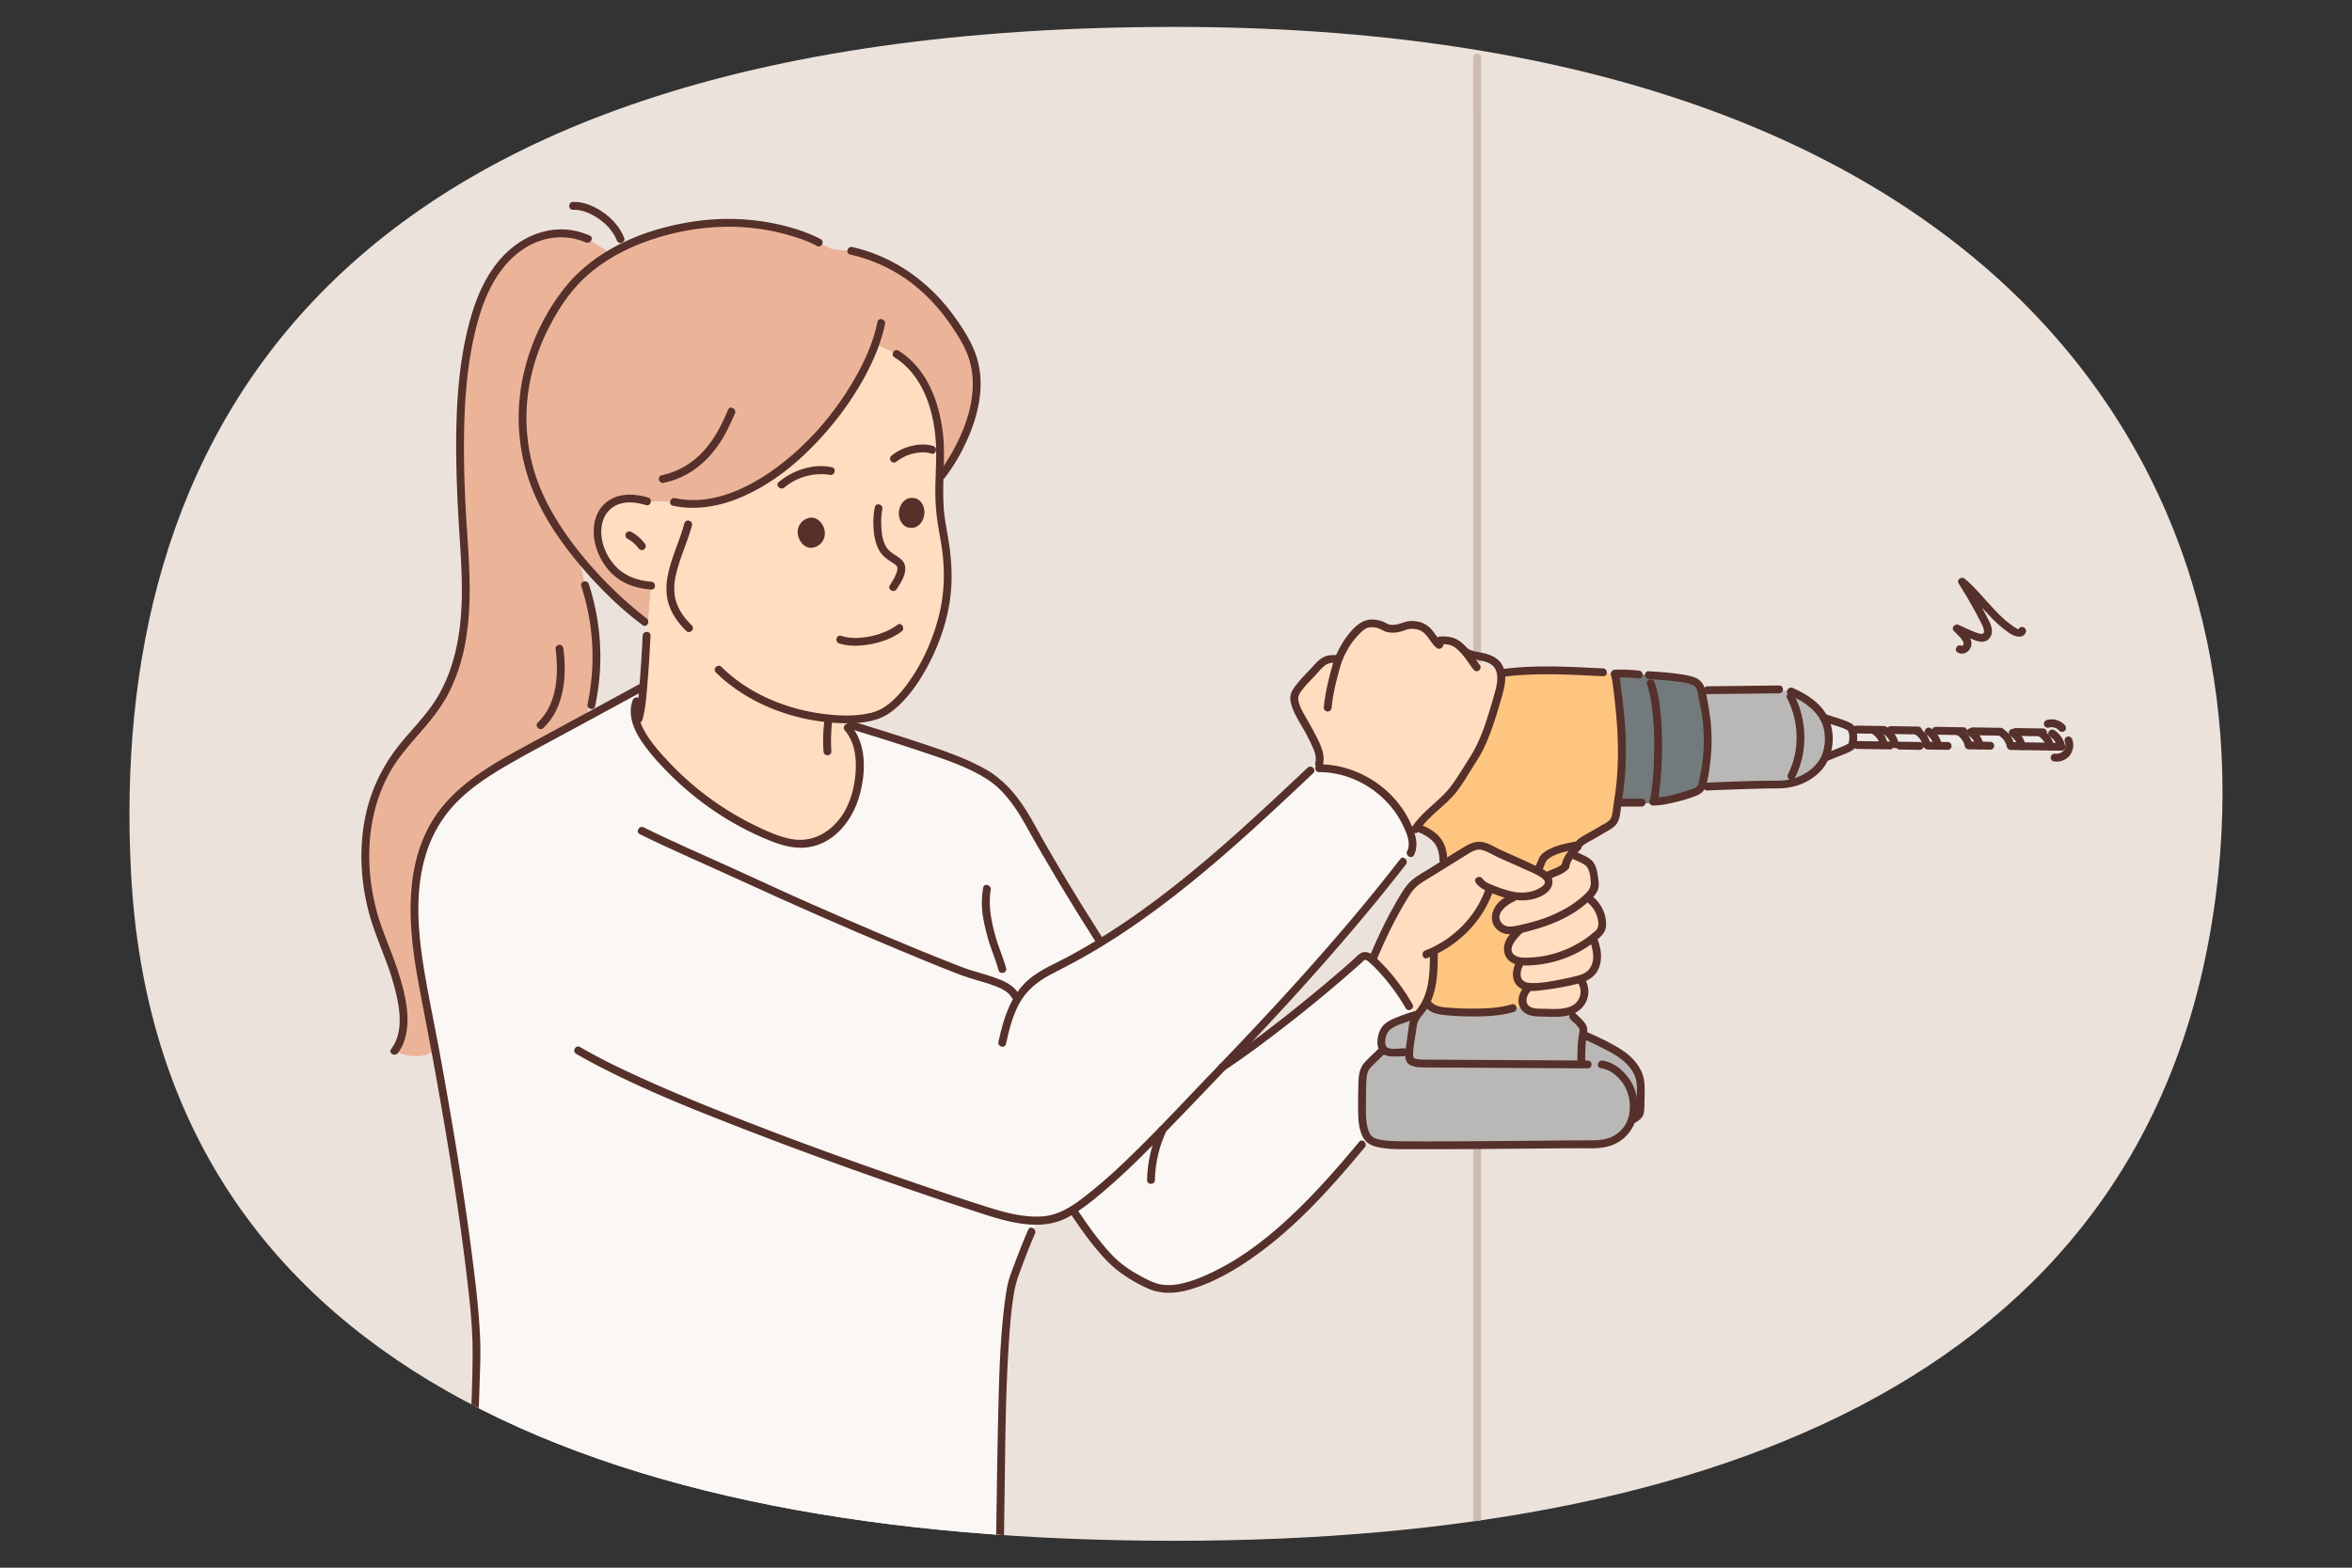
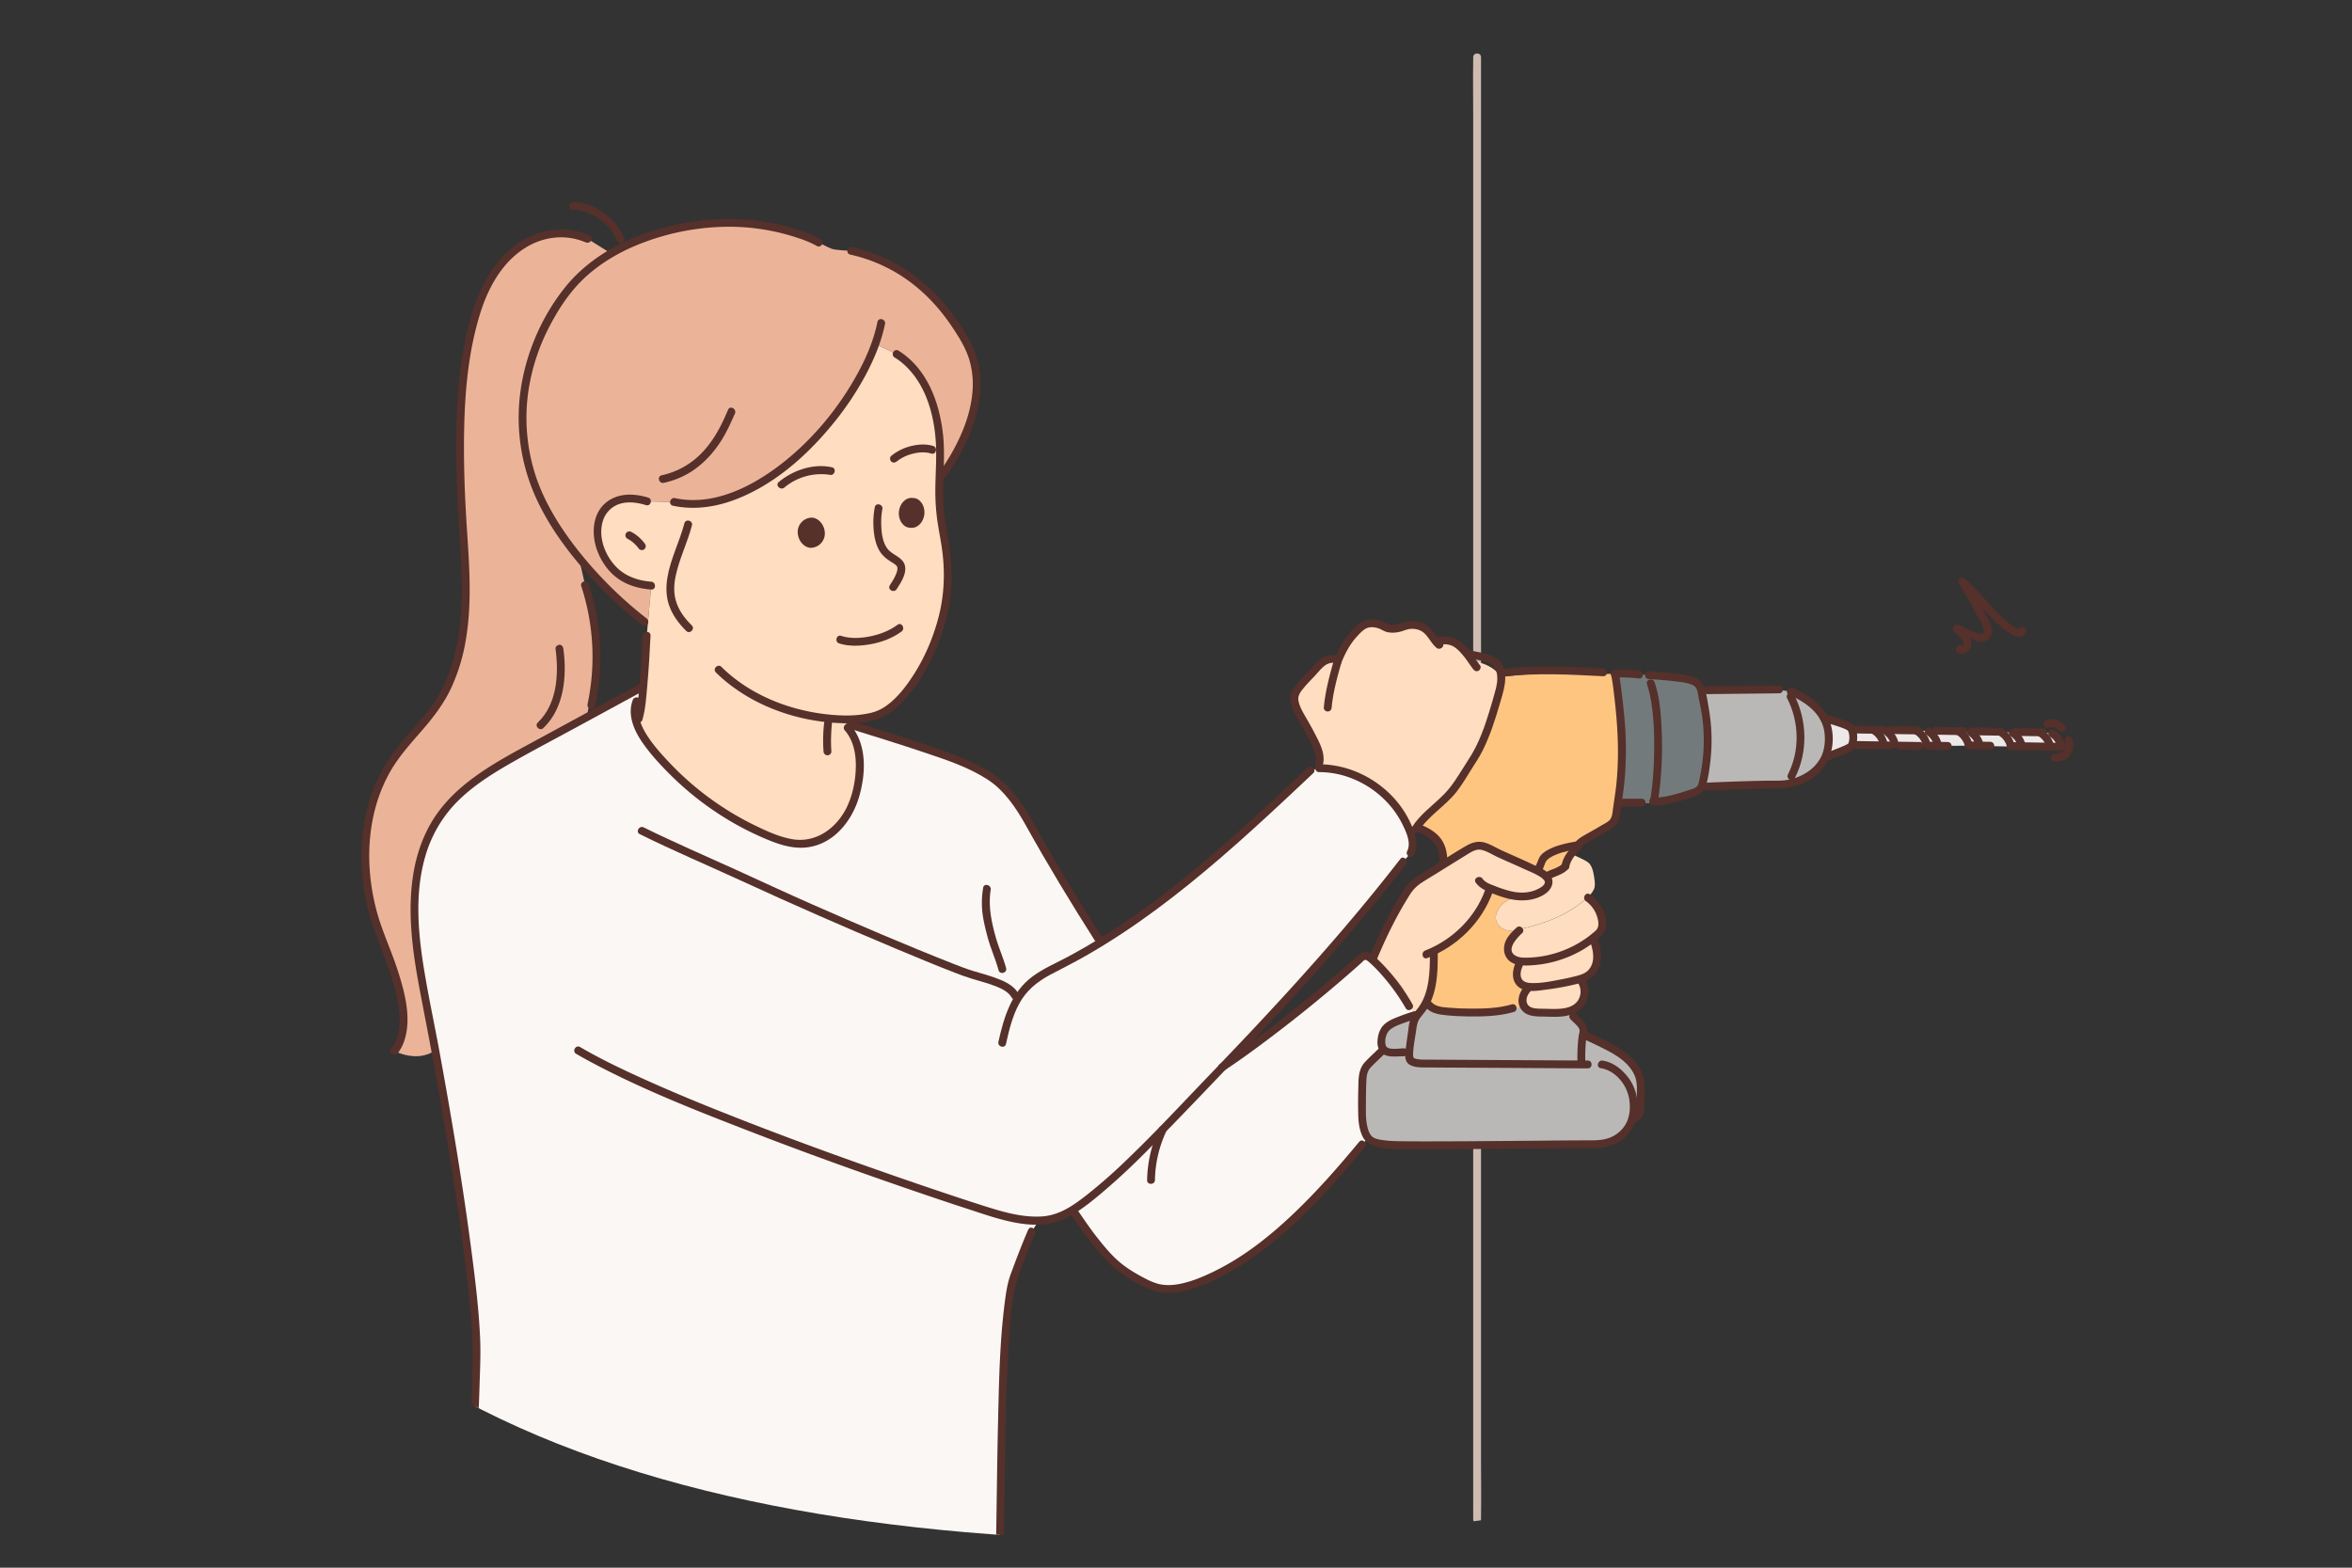
<svg xmlns="http://www.w3.org/2000/svg" id="_Layer_" viewBox="0 0 2745 1830">
  <rect x="0" y="0" width="2745" height="1830" fill="#333333" stroke="none" />
  <defs>
    <clipPath id="clip-path">
      <path d="M152.9,1018.51c30,573.06,545.37,780.08,1218.12,780.08s1161.12-219,1218.12-780.08C2638.47,533,2310.12,31.41,1371,31.41,362.92,31.41,127.39,531.19,152.9,1018.51Z" style="fill:none" />
    </clipPath>
  </defs>
  <g style="clip-path:url(#clip-path)">
-     <rect height="1829.89" style="fill:#ece2dc" transform="rotate(180 1420.72 912.385)" width="2744.95" x="48.25" y="-2.56" />
    <path d="M1728.5,66.81V1704.19c0,22.12.37,44.27,0,66.38,0,1,0,1.93,0,2.9,0,5.89-9.15,5.9-9.15,0V136.09c0-22.11-.38-44.26,0-66.37,0-1,0-1.94,0-2.91,0-5.88,9.15-5.89,9.15,0Z" style="fill:#cebbb2" />
    <path d="M1342.06,1333.5c-21.63,22.39-60.79,60-90.07,78.78l.67,1c16.11,23.54,26.6,39.07,47.22,59.87,9.76,9.82,33.42,23.73,45.84,28.39,16.93,6.32,35.47,2,52.37-4.33,58-21.84,106.81-66.49,150.91-114.07,22.38-24.12,50.72-58.62,71.34-84.63l.18-.34c-12-6.92-17.23-18.12-18-31.93-1.07-20.13,4.15-35.84,15.07-64.72,3.57-9.43,33.85-18.23,36.75-19.46l-16.78-27.58c-9.42-14.09-24.67-27.48-36-34.77a60.29,60.29,0,0,0-5.34-3.17,6.14,6.14,0,0,0-6.92.86c-42.3,38.58-113.58,95.86-162.26,128C1399.64,1274.05,1371.43,1303.09,1342.06,1333.5Z" style="fill:#fbf7f4" />
    <path d="M1212.46,1424.73c11.47-.28,22.48-2.6,32.24-8.06,2.35-1.31,4.79-2.77,7.29-4.39,29.28-18.79,68.44-56.39,90.07-78.78,29.37-30.41,57.58-59.45,84.94-88,73.44-76.58,141.15-150.18,210.6-239.54l8.72-10.1c4-7.1,2.26-15.92-.36-23.57-15-43.77-59.63-75.52-105.87-75.52h-.52l-10,2.56c-77,72.5-155.15,145.85-245,200.87l-2.59-4.24c-30-47.12-55.26-88.94-82.38-137.74-13-23.36-30.25-44.1-48-54.25-12.65-7.23-25.61-13.88-39.34-18.82-33.19-11.9-83.08-27.57-121.79-39.62l-1.19,3.87c13.48,15,15.68,37.18,13.39,57.25-2,18-7.32,36-17.93,50.69s-26.93,25.84-45,27.48c-14.91,1.38-29.64-3.6-43.43-9.39A349,349,0,0,1,759.26,871.82c-7.47-9.36-14.67-20.53-17.41-31.93-1.77-7.2-1.74-14.46,1.06-21.48l6,.74c.68-5.19,1.29-10.92,1.83-17.08l-1.19,0L685.27,837q-32.62,17.75-65.3,35.5c-29.22,15.89-58.78,32-83.45,54.32-68.44,62-56.24,156.74-39.86,239.21,3.2,16,7.1,36.57,11.43,60,20.62,112.45,49.87,291.52,48,358.49-4.88,179.41-11.89,184.44-11.89,232.6,0,3.32,622.5,1.28,622.5,1.28,1.13-55.33,1.25-123.65,4.33-216.55.77-23.21,4.85-91.69,11.81-110.26,6-16,12.68-34.59,21.1-53.83Z" style="fill:#fbf7f4" />
    <path d="M459.39,885.79c-38.07,55-40.87,128.89-20.16,192.48,8.5,26.14,48.82,107.73,21.21,148.63,0,0,26.3,14.15,47.65-.85-4.33-23.43-8.23-44-11.43-60-16.38-82.47-28.58-177.17,39.86-239.21,24.67-22.32,54.23-38.43,83.45-54.32q32.67-17.74,65.3-35.5l-.4-.73C694.94,790,697.68,728,682.86,683l-7.2-31.72.18-.15C651.14,621.05,627.47,584,617.07,544c-24.22-97.18,20.32-167.88,36.45-192.52,16.44-25.19,38.21-43,59.72-55.54l-27.18-17c-47.79-21-104.64,7.47-128.74,81.44C535.09,428.69,535.67,506.8,538.2,577.8c1.46,41.69,6.56,83.26,5.21,125s-9.64,84.3-32.6,119.1C495.74,844.71,475,863.28,459.39,885.79Z" style="fill:#ebb499" />
    <path d="M1021.62,401.45l24.74,11.83c52.86,32.58,51.06,112.79,50.75,116.33.12,8.3-.15,16.5-.46,24.77l2.87.09s64.88-82.44,30.23-150.55c-40-76.1-96-102.18-136.25-111.11,0,0-18.12-.64-22.75-2.35s-15-7.26-15-7.26S880.59,241,774.33,270.79c-15.68,4.3-38.25,11.8-61.09,25.16-21.51,12.53-43.28,30.35-59.72,55.54-16.13,24.64-60.67,95.34-36.45,192.52,10.4,40,34.07,77,58.77,107.11,37.12,45.26,76.59,74.73,76.59,74.73l3.81.33,3.82-42.61c-22.36-1.61-46.55-10.92-58.44-41.63C687.31,606,709,570.78,755.24,585.27l31.38.64C879.28,606.26,989.35,491.76,1021.62,401.45Z" style="fill:#ebb499" />
    <path d="M2384.08,855.66l-49.37-.91-43.53-.82c-10.69-.19-41.88-.81-52.55-1l-39.28-.76-.43,0c-10.66-.22-29-1-39.68-1.22l-1.29.45c1.58,5.6.65,14.83-.22,18l1.2.33c12.83.25,33.32.29,46.15.54,7.67.14,36.89.17,44.55.31s41.66-.22,49.33-.07,15.33.31,23,.46c18.18.32,62.14,1.14,80.31,1.5h2.79c-1-6.29-5-13.36-10.3-16.9Z" style="fill:#ede9e8" />
    <path d="M754.63,744.06c-1,19.36-2.26,40.29-3.88,58-.54,6.16-1.15,11.89-1.83,17.08-1,8.47-2.19,15.4-3.5,19.85l-3.57.89c2.74,11.4,9.94,22.57,17.41,31.93A349,349,0,0,0,896.33,975.4c13.79,5.79,28.52,10.77,43.43,9.39,18.06-1.64,34.41-12.78,45-27.48s15.89-32.69,17.93-50.69c2.29-20.07.09-42.21-13.39-57.25l1.19-3.87c-7.1-2.2-13.84-4.27-20-6.19l0-.37c25.13,2.14,46.51-.46,58.53-6.34,20.58-10.68,39.74-37.21,51.48-60.82,18.18-35.53,25.41-68.47,25.74-96.29.18-38.22-7.5-56.06-9.36-83.39-1-12.93-.61-25.37-.25-37.72.31-8.27.58-16.47.46-24.77.31-3.54,2.11-83.75-50.75-116.33l-24.74-11.83c-32.27,90.31-142.34,204.81-235,184.46l-31.38-.64C709,570.78,687.31,606,701.62,641.94c11.89,30.71,36.08,40,58.44,41.63l-3.82,42.61Z" style="fill:#ffddc0" />
    <path d="M1677.25,750.67c-5.55-5.67-7.75-12.68-14.88-17.29a27.27,27.27,0,0,0-24-2c-2.9,1.22-15.25,5-22.26.27a32.14,32.14,0,0,0-9.52-3.54c-4.63-.61-11.07-.79-14.91,1.93-13.79,9.66-22.76,23.75-29.41,39.71l-1.7-.58c-2.5.24-8.27-1.28-14.43,2.35a39.84,39.84,0,0,0-9.88,8.81c-7,8.2-20.5,19.86-25,30.59-1,2.38-.67,5.13-.18,7.66,1.61,8.69,6.46,16.34,10.91,24q7.42,12.72,13.58,26.11c3.29,7.23,6.4,15.34,4,22.9l.55,5.13c46.24,0,90.83,31.75,105.87,75.52l5.82-4.15c.64-1,1.31-2.08,2-3.08,10.46-15,26.78-25.2,38.91-39,10.13-11.5,17.18-25.35,25.75-38.07,15-22.32,24.92-48,32-74,1.83-6.62,2.59-16.74-.27-24.12a15.53,15.53,0,0,0-3.72-5.89c-10.92-10.46-25.26-10.8-29.22-14.58l-.37.24c-4.76-6.65-11.13-14.67-18.09-18.81-5.43-3.24-12-3.67-18.27-3.15Z" style="fill:#ffddc0" />
    <path d="M1744.08,1038.87a120.65,120.65,0,0,0,22.29,6.77c1.4.24,2.84.46,4.27.64,15.4,1.89,34.77-5.43,36.78-15,.65-3-.64-5.67-2.74-7.92-4.51-4.89-12.87-7.84-13.79-8.3-21.35-10.52-30.37-13.36-51.76-23.91-4-2-8.17-4-12.68-4.06-5.83-.12-11.13,3.05-16,6.1q-11.75,7.28-23.48,14.58-13.12,8.1-26.23,16.26c-4.36,2.71-8.75,5.43-12.35,9a61.71,61.71,0,0,0-7.87,10.65c-13.12,21-27.73,50.63-37.24,73.38l-1.71,2.62c11.38,7.29,26.63,20.68,36,34.77,0,0,12.53,36.5,18.51,30.61l16.42-36.31c.67-10.52,1-22.23,1.73-32l6.49-12.1c32.63-13.54,45.79-32.68,57.13-64.83Z" style="fill:#ffddc0" />
    <path d="M1618.65,1198.94c-6.23,6.94-6.24,21.85-6.24,26.93s-16.42,16.75-19.45,23.24-6.18,26.43-5.13,46.56c.74,13.82,2.86,29.51,14.64,36.44,5.4,3.2,15.19,1,23.63,2.18,44.93,6.43,174.43,2.65,194.43,1.57,15.38-1.59,49,4.81,69-9.8,9.27-6.79,21.45-21.14,24.64-33.29,4.19-16-2.23-30-2.12-37.36.39-24.89-64.65-47.39-64.65-47.39l.2-10.78-14.7-16.43s-18.81-29.23-73.17-10.51-93.26-2.46-93.26-2.46l-14.7,14.26S1624.89,1192,1618.65,1198.94Z" style="fill:#bab8b6" />
    <path d="M1839.14,987.84c4.85-.33,14.42-6.42,33.94-19.07,4.58-3,9.59-8.22,11.67-13.61s1.32-12.47,2.17-18.16c.2-1.3,7.61.85,7.76-.45h0a368.72,368.72,0,0,0,3.37-47.77,445.34,445.34,0,0,0-2.74-51.88c-.47-4.28-6.19-50.31-7.84-50.34l-14.12.12a627.35,627.35,0,0,0-110.23,2.16l-10,.29-.71.23c2.72,7.43,1.76,17.54-.2,24.12-7.58,25.82-18,51.3-33.42,73.33-8.82,12.55-16.14,26.26-26.48,37.55-12.41,13.61-28.92,23.48-39.68,38.28l3.56,2.33c9,3.8,19.11,10.5,23.14,19.57a41.78,41.78,0,0,1,3.34,17.76l2.25,3.77q11.89-7.1,23.76-14.12c5-3,10.34-6,16.16-5.79,4.51.18,8.65,2.28,12.61,4.31,21.17,11,30.14,14,51.28,24.91.91.48,9.2,3.6,13.62,8.57l.19-.15c5.54-3.86,16.67-5.32,22.4-11.68,1-5,3.65-9.93,7.24-14.41a58.54,58.54,0,0,1,7.16-7.52Z" style="fill:#fec581" />
    <path d="M1666.42,1149.92a82.25,82.25,0,0,0,.1,12.29c1.09,11.62,11.74,14.21,22.9,15.83,23.52,3.48,65.68,4.09,88.13-3.72l4-18.61c0-12.71-11.5-5.07-10-17.7l.86-14.26a60.32,60.32,0,0,1-9.53-7.32c-3.81-4.64-3.53-11.38-1-16.71s7-9.58,11.47-13.7l-.28-1.31c-.79.15-1.61.34-2.41.49-4.24.85-8.72,1.62-12.93.49-9.52-2.6-14.43-11.72-10.86-20.5s9.91-13.54,19-17.17l.49-2.38a120.65,120.65,0,0,1-22.29-6.77l-6.23,1c-11.34,32.15-37.48,59.27-70.11,72.81l2.13,5.73C1669.14,1128.2,1667.09,1139.4,1666.42,1149.92Z" style="fill:#fec581" />
    <path d="M1746.85,1065.19c-3.57,8.78,1.34,17.9,10.86,20.5,4.21,1.13,8.69.36,12.93-.49.8-.15,1.62-.34,2.41-.49,29.4-6.16,58.62-17.17,79.73-37.42.73-.65,1.43-1.35,2.13-2a23.35,23.35,0,0,0,5.37-7.32c1.68-4.15,1-8.75.37-13.14-.86-5.68-1.8-11.62-5.31-16.29-2.74-3.69-13.85-8-18-10.25L1834,996.6c-3.51,4.54-6.1,9.54-7,14.54-5.62,6.47-16.72,8.15-22.18,12.11l-.18.16c2.1,2.25,3.39,4.9,2.74,7.92-2,9.52-21.38,16.84-36.78,15-1.43-.18-2.87-.4-4.27-.64l-.49,2.38C1756.76,1051.65,1750.42,1056.38,1746.85,1065.19Z" style="fill:#ffddc0" />
    <path d="M1775.34,1122.13a52,52,0,0,0,6.92.31,128.59,128.59,0,0,0,77.59-28q2.16-1.74,4.21-3.57A17.87,17.87,0,0,0,1869,1085a14.86,14.86,0,0,0,1-5.67,38.1,38.1,0,0,0-16.62-31.41l-.55-.58c-21.11,20.25-50.33,31.26-79.73,37.42l.28,1.31c-4.43,4.12-8.91,8.36-11.47,13.7s-2.84,12.07,1,16.71a14.43,14.43,0,0,0,4.64,3.57A24.42,24.42,0,0,0,1775.34,1122.13Z" style="fill:#ffddc0" />
    <path d="M1773.05,1126c-3.42,7.1-4.58,25.87,21.38,25.8,15.38,0,30.47-4,45.36-7.75,1.83-.46,3.66-.94,5.49-1.49a31.67,31.67,0,0,0,8.44-4c6-4.21,9.43-11.25,10.19-18.33s-.76-14.21-3.11-21l-1-4.85a128.59,128.59,0,0,1-77.59,28,52,52,0,0,1-6.92-.31Z" style="fill:#ffddc0" />
    <path d="M1781.5,1155.71a24,24,0,0,0-3,4.82,17.86,17.86,0,0,0-1.59,5.37,13.55,13.55,0,0,0,4.15,11.71c4.3,3.85,10.74,4.21,16.66,4.36l9.82.28c11.5.33,24.09.3,33-6.59a22.23,22.23,0,0,0,5.28-5.89c4.42-7.23,4.78-16.77.21-24l-.76-3.23c-1.83.55-3.66,1-5.49,1.49a308.86,308.86,0,0,1-45.36,7.75,43.88,43.88,0,0,1-12-.18Z" style="fill:#ffddc0" />
    <path d="M1929.56,937.72c15.48,0,30.46-4.74,44.74-10.26,6.3-2.45,8.86-3.71,10.58-7.39a37.83,37.83,0,0,0,2.09-6.87c1.69-7.25,3-14.62,4-22a224.75,224.75,0,0,0-3.42-76.75c-.78-3.72-1.18-7.22-2-10.28-1.22-5-3.43-8.91-9.94-10.77-13-3.71-33.58-4.26-47.92-6,0,0-31.18.37-41.87,1.1,1.65.07,6.29,46.21,6.65,50.5a445.87,445.87,0,0,1,1.53,51.94,369.47,369.47,0,0,1-4.5,47.67l3.64.61c7.53-1.9,28.07-1.69,35.84-1.45A3.74,3.74,0,0,0,1929.56,937.72Z" style="fill:#737a7c" />
    <path d="M2128.35,885.71a5.19,5.19,0,0,0,.31-.5,50.28,50.28,0,0,0,4.82-15.21c1.79-10.78,1-21.21-3.32-30.72a46.64,46.64,0,0,0-6.39-10.32c-8-9.89-19.61-16.41-31.42-21.49l-13.68-1.77-89.37,1.68-.55.14c.71,3,1,6.33,1.74,9.93a209.39,209.39,0,0,1-2.52,94.94,34.6,34.6,0,0,1-2.21,6.55l6.86-.52s53.56-2.93,83.68-3.26C2096.36,914.93,2118.56,903.62,2128.35,885.71Z" style="fill:#bab8b6" />
    <path d="M2131,840l-.52.24c5,9.58,6.47,20.35,5.37,31.66A53.32,53.32,0,0,1,2132,888c-.1.18-.16.36-.28.55,6.92-5.64,26.41-11.71,28.43-17.14a6.54,6.54,0,0,0,.21-.83c.61-3.26.82-12.53-1.19-18a7.62,7.62,0,0,0-2.19-3.39C2152.41,845.7,2136.43,842.08,2131,840Z" style="fill:#ede9e8" />
    <path d="M1048.62,409.32c33.93,21.2,48.28,61.48,52.14,99.57,1.21,11.91,1,23.9.72,35.85-.42,16.34-1.22,32.64,0,49,.85,11.06,3,21.92,4.83,32.84,4.46,25.89,6.05,52,1.74,78-4.86,29.3-16.06,58-31.31,83.45-7.25,12.11-15.73,23.75-25.82,33.66-7.45,7.32-16,13.95-25.91,17.42-15.16,5.3-32.26,5.7-48.12,4.84-45.52-2.45-91.68-18.1-127.48-46.64a171.69,171.69,0,0,1-13.9-12.37c-4.19-4.15,2.28-10.62,6.47-6.47,32.06,31.73,76.71,49.9,121.13,55.14,16.6,2,34,2.58,50.48-.87a50.53,50.53,0,0,0,19-7.64c10.8-7.23,19.7-17.44,27.24-27.92,16.87-23.42,29.12-50.9,36.07-78.87,6.35-25.51,7.09-51.72,3.46-77.71-1.48-10.61-3.67-21.09-5.23-31.68a249.38,249.38,0,0,1-2.47-40.41c.25-16.42,1.46-32.9.7-49.32-1.53-33.16-11.21-69.64-36.32-92.83a81.12,81.12,0,0,0-12-9.14c-5-3.11-.4-11,4.62-7.9Z" style="fill:#56302a" />
    <path d="M981.69,742.28c10.16,3.26,21.48,2.82,31.87.94,12.16-2.21,24-6.57,34-13.93,4.75-3.5,9.32,4.44,4.62,7.9-10.81,8-24,12.77-37.13,15-11.68,2-24.31,2.55-35.74-1.12-5.58-1.8-3.19-10.63,2.43-8.82Z" style="fill:#56302a" />
    <path d="M759.23,742c-.94,19.16-2,38.32-3.72,57.43-1.19,13.5-2,27.68-5.75,40.79-1.61,5.65-10.44,3.25-8.83-2.43,3.62-12.73,4.4-26.45,5.53-39.57,1.62-18.71,2.7-37.46,3.62-56.22.29-5.86,9.44-5.89,9.15,0Z" style="fill:#56302a" />
    <path d="M1029.77,594.42a81.08,81.08,0,0,0-1.3,17.31c.17,9.43,1.36,21,7.27,28.78s18.8,9.94,20.56,20.7c1.53,9.37-5.07,19.14-9.85,26.56-3.18,4.93-11.11.35-7.9-4.62,2.74-4.26,5.56-8.66,7.4-13.4a22.37,22.37,0,0,0,1.31-4.46,12.24,12.24,0,0,0,.06-2.58c-.25-1.72-.78-2.2-2.54-3.7-.88-.76-3.38-2.3-5-3.34-5.14-3.26-9.86-7-13.08-12.24-5.34-8.73-7-20-7.33-30A91.49,91.49,0,0,1,1021,592c1.18-5.77,10-3.33,8.82,2.43Z" style="fill:#56302a" />
    <path d="M1086.82,529.47c-6.63-2.11-13.81-1.7-20.58-.07a49.12,49.12,0,0,0-19.64,9.25c-1.91,1.57-4.6,1.87-6.47,0-1.62-1.61-1.92-4.89,0-6.47a58.91,58.91,0,0,1,23.68-11.6c8.25-2,17.26-2.53,25.44.07,5.59,1.78,3.2,10.61-2.43,8.82Z" style="fill:#56302a" />
    <path d="M968.44,554.31c-.41-.1-.84-.16-1.26-.23l-.68-.11c-1-.15,1.17.13.09,0-.71-.07-1.41-.15-2.12-.21a70.06,70.06,0,0,0-12.79.09,67.06,67.06,0,0,0-36.28,15.27c-4.5,3.75-11-2.69-6.47-6.47,16.56-13.79,40.34-21.92,62-17.18,5.75,1.26,3.31,10.09-2.44,8.83Z" style="fill:#56302a" />
    <path d="M754,589.67c-10.77-3.29-22.91-4.95-33.61-.41a30.09,30.09,0,0,0-16.82,19c-6.56,21.17,5.24,47.34,22.84,59.64,9.91,6.93,21.68,10.2,33.63,11.13,5.83.45,5.88,9.6,0,9.15-12.27-.95-24.45-3.88-35.06-10.3-12.59-7.63-21.55-19.44-27.1-32.94-8.74-21.27-7.2-49.69,15-62.11,13.35-7.47,29.41-6.28,43.55-2,5.62,1.71,3.22,10.55-2.43,8.82Z" style="fill:#56302a" />
    <path d="M736.81,620.91a45.91,45.91,0,0,1,11.68,8.87,41.49,41.49,0,0,1,4.55,5.51,4.6,4.6,0,0,1-1.65,6.25,4.66,4.66,0,0,1-6.25-1.64c-.25-.36-.52-.71-.78-1.06l.71.93a44.92,44.92,0,0,0-7.89-7.88l.92.72a39.37,39.37,0,0,0-5.91-3.8,4.61,4.61,0,0,1-1.64-6.26,4.69,4.69,0,0,1,6.26-1.64Z" style="fill:#56302a" />
    <path d="M971.18,842.36c.07-.51,0-.06,0,.2s-.09.65-.12,1c-.08.68-.16,1.35-.23,2-.14,1.44-.26,2.88-.37,4.32-.24,3.17-.39,6.35-.48,9.53a166.43,166.43,0,0,0,.32,17.73c.2,2.47-2.24,4.57-4.57,4.57a4.67,4.67,0,0,1-4.58-4.57,173.45,173.45,0,0,1,1.23-37.21c.34-2.45,3.47-3.79,5.63-3.2,2.63.73,3.53,3.18,3.19,5.63Z" style="fill:#56302a" />
    <path d="M1032.87,378.24c-4.21,20.61-12.42,40.34-22.22,58.88a353.92,353.92,0,0,1-40.9,60.48c-30.46,36.65-69,70.12-114.37,86.57-22.39,8.12-46.6,11.2-70,6.16-5.75-1.24-3.32-10.07,2.43-8.83,42.2,9.08,84.63-10.87,117.92-35.31,37.92-27.85,69.79-65.2,92.89-106.08,11.36-20.09,20.83-41.6,25.46-64.3,1.18-5.77,10-3.33,8.83,2.43Z" style="fill:#56302a" />
    <path d="M1078.88,599.67c.76-9.59-5.28-18.39-13.48-18.38-8.5-1.07-15.6,6.83-16.36,16.41s5.28,18.39,13.48,18.37C1071,617.15,1078.12,609.25,1078.88,599.67Z" style="fill:#56302a;fill-rule:evenodd" />
    <path d="M962.65,622c-.33-9.28-7.45-17.77-15.64-17.76a16.77,16.77,0,0,0-16,17.49c.32,9.28,7.44,17.77,15.63,17.76A16.78,16.78,0,0,0,962.65,622Z" style="fill:#56302a;fill-rule:evenodd" />
    <path d="M953.35,287.14c-9.36-5.24-18.79-8.43-29.38-11.67a253.6,253.6,0,0,0-80.37-10.69,285.58,285.58,0,0,0-90.34,17.47c-26.3,9.58-51.36,23.57-71.78,42.87C664.76,341,652,360.44,641.42,380.77a238.37,238.37,0,0,0-24.54,74.45,217.82,217.82,0,0,0,8.85,101.86c9.72,28.44,25.52,54.62,43.57,78.51a466.89,466.89,0,0,0,84.52,85.65c.44.34-.83-.64.4.3l.46.34c4.66,3.49.1,11.44-4.62,7.91-28.11-21-53.6-46.61-76-73.55C654.54,632.69,637,607.07,624.6,579a226.14,226.14,0,0,1-19-102.32c2.42-50.36,22-101.12,53.39-140.64,37.77-47.51,99.76-71.44,158.55-78.53a269.13,269.13,0,0,1,93,4.9c15.55,3.62,31.13,8.58,45.42,15.81.64.33,1.29.66,1.92,1,5.14,2.88.53,10.79-4.62,7.9Z" style="fill:#56302a" />
    <path d="M994.66,288.4c47.57,10.65,88.1,39.31,117.05,78.2,9.65,13,18.91,27.09,25.14,42a102.61,102.61,0,0,1,7.59,39.7c-.08,25.06-8,49.59-18.85,71.93a209.67,209.67,0,0,1-22.89,37.44c-3.63,4.62-10.07-1.89-6.47-6.47-1.34,1.71.5-.68,1-1.3,1.42-1.94,2.79-3.92,4.13-5.91a236.06,236.06,0,0,0,12.29-20.42c10.79-20.12,19.2-42.31,21.21-65.2a101.08,101.08,0,0,0-3.53-38.3c-4.41-14.55-12.94-27.93-21.44-40.42-15-22.11-33.93-41.8-56.31-56.56a184.4,184.4,0,0,0-61.31-25.92c-5.75-1.29-3.31-10.11,2.43-8.82Z" style="fill:#56302a" />
    <path d="M807.58,613.26c-5.32,20.3-15,39.35-19.2,60-1.87,9.13-2.18,18.6.32,27.65,3.16,11.43,10.36,20.94,18.69,29.15,4.21,4.14-2.27,10.61-6.47,6.47-8.85-8.72-16.41-18.84-20.31-30.76-3.3-10.06-3.42-20.67-1.77-31.05,3.51-22.07,14.28-42.32,19.92-63.84,1.48-5.69,10.31-3.28,8.82,2.43Z" style="fill:#56302a" />
    <path d="M719.8,280.4c-4.27-10.78-12.89-19.71-22.48-26-8.36-5.48-18.41-9.93-28.6-9.54-5.89.22-5.88-8.93,0-9.15,12-.46,24.09,4.67,33.86,11.2,11.47,7.68,20.93,18.12,26,31,.91,2.3-1,5-3.2,5.63-2.6.71-4.71-.89-5.62-3.2Z" style="fill:#56302a" />
    <path d="M683.69,283c-23.59-10.21-50-6.92-71.44,6.81-28,17.91-43.85,48.91-53,79.85-11.89,40-16.13,81.83-17.33,123.41-1.23,42.56.39,85.22,3.22,127.68s5.72,85.58-1.77,127.88a216,216,0,0,1-17.5,55.89c-8.68,18.14-20.91,33.81-34.05,48.92s-26.58,30-36.54,47.51a183.3,183.3,0,0,0-19.42,51.44c-7.94,36.21-5.91,74.37,3.47,110.1,6.34,24.09,17.25,46.66,24.86,70.35,8.05,25,16.15,55,8,81a49.46,49.46,0,0,1-7.82,15.4c-3.53,4.61-11.48.06-7.9-4.62,16.34-21.34,9.24-53.13,2.67-76.77-6.5-23.41-16.75-45.34-24.34-68.34-11.8-35.72-15.9-74.53-10.88-111.84,5.12-38,20.44-72.23,45-101.68,13.3-16,28-30.86,39.28-48.45,10.85-17,18.22-35.88,23-55.42,10.38-42.3,8.41-86.19,5.6-129.27-2.83-43.41-5-86.83-4.25-130.34.75-42.17,4.32-84.73,15.16-125.61,8.7-32.83,23-65.74,49.94-87.68,20.48-16.67,46.61-25.07,72.85-19.9A87.76,87.76,0,0,1,688.31,275c5.39,2.34.73,10.22-4.62,7.91Z" style="fill:#56302a" />
-     <path d="M687.2,681.79a274.83,274.83,0,0,1,7.34,142.58c-1.23,5.75-10.06,3.32-8.82-2.43a265.43,265.43,0,0,0-7.34-137.72c-1.83-5.61,7-8,8.82-2.43Z" style="fill:#56302a" />
+     <path d="M687.2,681.79a274.83,274.83,0,0,1,7.34,142.58c-1.23,5.75-10.06,3.32-8.82-2.43a265.43,265.43,0,0,0-7.34-137.72c-1.83-5.61,7-8,8.82-2.43" style="fill:#56302a" />
    <path d="M657.51,757.23c4.23,31.68,1.15,69.33-23.37,92.67-4.27,4.06-10.75-2.4-6.47-6.47,22.78-21.69,24.59-57,20.69-86.2-.33-2.47,2.34-4.55,4.58-4.57,2.74,0,4.25,2.13,4.57,4.57Z" style="fill:#56302a" />
    <path d="M857.7,482.84c-4.78,10.67-9.48,21.29-15.74,31.21-9.17,14.52-21,27.47-35.52,36.7a98.38,98.38,0,0,1-31.75,12.89c-5.73,1.26-8.19-7.56-2.43-8.82a92,92,0,0,0,46.85-26.18c10.06-10.4,17.78-22.77,24.07-35.75,2.34-4.83,4.43-9.77,6.62-14.67,2.4-5.36,10.29-.72,7.9,4.62Z" style="fill:#56302a" />
    <path d="M747.26,819.62c-5,13.42.42,27,7.69,38.47,7.54,11.89,17.23,22.59,26.9,32.77a345.18,345.18,0,0,0,100.67,73.37c13.26,6.39,27.16,12.73,41.74,15.31,28.79,5.11,53.35-13.75,64.86-39,6.54-14.35,9.6-30.74,9.71-46.47.11-14.69-2.92-30.06-12.84-41.41-3.86-4.42,2.59-10.92,6.47-6.47,19.8,22.65,18.13,57.41,10,84.56-8.3,27.71-29.07,53.83-59.2,58.23-16.9,2.46-33.39-2.9-48.79-9.36a350.34,350.34,0,0,1-41-20.44A354.52,354.52,0,0,1,782,904.08c-12.08-12.05-24-25-33.51-39.2-9.23-13.83-16.22-31.22-10-47.69,2-5.46,10.9-3.09,8.82,2.43Z" style="fill:#56302a" />
    <path d="M994.41,841.89c26.82,8.32,53.63,16.63,80.27,25.47,25.92,8.61,51.57,17.16,75.49,30.55,20.64,11.56,36.1,29.69,48.43,49.64,7,11.37,13.21,23.29,19.85,34.89s13.34,23.12,20.16,34.59c15.33,25.78,31.16,51.27,47.26,76.58,3.17,5-4.74,9.58-7.9,4.62-28.07-44.12-55.14-88.83-80.6-134.51-11.29-20.25-25.08-41.06-44.93-53.87-22.06-14.23-47-22.51-71.71-30.83-29.43-9.91-59.09-19.11-88.75-28.31-5.6-1.74-3.21-10.57,2.43-8.82Z" style="fill:#56302a" />
    <path d="M1156.21,1038.72c-2.93,19,.77,36.9,5.89,55.2,3.42,12.25,8.74,23.9,12.12,36.15,1.57,5.69-7.25,8.11-8.82,2.44-3.64-13.2-9.37-25.76-12.89-39-2.52-9.47-4.9-19-6-28.71a105.24,105.24,0,0,1,.93-28.52c.89-5.8,9.71-3.33,8.82,2.44Z" style="fill:#56302a" />
    <path d="M751.27,965.84c34.89,17.27,70.71,32.65,106.14,48.76,30.09,13.69,60,27.68,90.27,41,54.79,24.11,109.86,47.81,165.58,69.7,7.46,2.93,14.92,5.83,22.59,8.15,10.92,3.29,22,6.15,32.55,10.63,8.1,3.45,15.95,8.18,20.42,16,2.91,5.12-5,9.74-7.91,4.62-3.72-6.54-10.78-10.17-17.52-12.9-9.29-3.77-19.07-6.29-28.66-9.17-6.91-2.06-13.62-4.53-20.34-7.15-23.26-9-46.3-18.65-69.32-28.28q-90.42-37.85-179.42-78.83c-39.65-18.22-79.89-35.28-119-54.63-5.28-2.62-.65-10.51,4.62-7.91Z" style="fill:#56302a" />
    <path d="M1165.24,1216.19c6.33-28.57,15.09-58,39.64-76.21,12.84-9.55,27.89-15.84,41.93-23.39q21.62-11.61,42.4-24.7c55.69-34.94,106.7-76.7,155.61-120.48,27.56-24.66,54.5-50,81.42-75.35,4.28-4,10.76,2.42,6.47,6.47-47.41,44.65-94.93,89.32-145.7,130.18-25.11,20.22-51,39.52-77.92,57.26q-20.49,13.5-41.78,25.71c-13.91,8-28.28,15-42.36,22.57-15.07,8.16-27.38,18.35-35.59,33.6-7.81,14.52-11.76,30.78-15.29,46.78-1.28,5.74-10.1,3.31-8.83-2.44Z" style="fill:#56302a" />
    <path d="M1539.52,892.18c44.31,0,87.36,27.39,106.18,67.54,5.5,11.73,10.88,26,4.52,38.41-2.69,5.24-10.58.62-7.9-4.62,4.74-9.26-.87-21.61-5-30.17a106.13,106.13,0,0,0-16.4-24.57,113.33,113.33,0,0,0-48.54-32.09,104.06,104.06,0,0,0-32.87-5.35c-5.89,0-5.9-9.15,0-9.15Z" style="fill:#56302a" />
    <path d="M1640.78,1009.17c-62,79.69-129.52,154.62-199.18,227.61-34.28,35.93-68.55,72-103.5,107.23-14.41,14.54-29.28,28.66-44.75,42.06-14.46,12.52-29.58,25.28-46.39,34.55-36,19.85-80.92,2.45-116.7-9.15-20.66-6.69-41.23-13.64-61.77-20.67-65.34-22.37-130.35-45.76-194.76-70.7-62.54-24.21-125.63-49-184.84-80.75q-8.32-4.45-16.47-9.2c-5.08-3-.48-10.88,4.62-7.9,24.58,14.37,50.41,26.6,76.35,38.28,32.2,14.5,64.87,28,97.71,40.94,65.49,25.92,131.72,50,198.27,73.08q34.89,12.1,69.93,23.72c10.56,3.48,21.12,6.94,31.73,10.28,20.76,6.53,42.58,12.75,64.57,11.45,20.55-1.21,36.71-12.57,52.44-24.84a616.4,616.4,0,0,0,46.78-41.09c33.68-32.26,65.46-66.64,97.78-100.25,68.69-71.42,136.09-144.09,198.2-221.37q11.88-14.78,23.51-29.75c3.61-4.64,10,1.87,6.47,6.47Z" style="fill:#56302a" />
    <path d="M751.81,806l-81.66,44.37c-25.55,13.89-51.37,27.39-76.55,41.93-23.41,13.52-46.73,28.63-65,48.82a149.26,149.26,0,0,0-31.87,57.25c-12.9,43-9,89.33-1.87,133,5.4,33,12.48,65.67,18.48,98.53,14.18,77.76,27.26,155.8,37.4,234.2,4.23,32.66,8.19,65.49,9.61,98.41.78,18.12-.09,36.23-.66,54.34q-1.07,33.74-2.54,67.46c-1.18,26.06-2.66,52.11-4.75,78.11-1.17,14.5-2.55,29-3.24,43.51q-.27,5.6-.42,11.18c-.17,5.88-9.32,5.9-9.15,0,1-36.71,5.37-73.33,7.3-110,2.26-42.82,4.66-85.91,4.68-128.79,0-30.35-3.51-60.78-7.07-90.87-9.45-79.63-22.7-158.85-36.85-237.75-5.71-31.87-12-63.61-18-95.41-8.23-43.71-14.37-88.92-7.41-133.24,3.39-21.57,10.33-42.71,21.51-61.53,12.59-21.2,30.27-38.13,50.07-52.58,22.8-16.63,47.89-29.77,72.63-43.22l80.77-43.89,39.94-21.7c5.17-2.82,9.8,5.08,4.62,7.9Z" style="fill:#56302a" />
    <path d="M1207.88,1440.09c-6.56,15-12.33,30.36-18,45.72a128.24,128.24,0,0,0-6.67,24.79c-3.46,21.5-5,43.37-6.29,65.08-3.33,54.18-3.62,108.62-4.4,162.89-.39,26.62-.68,53.24-1.23,79.86-.13,5.88-9.28,5.9-9.15,0,1.08-52.56,1.42-105.14,2.66-157.7,1.16-48.67,1.92-97.7,8.61-146,1.32-9.52,3-18.79,6.33-27.8,6.44-17.29,12.9-34.55,20.28-51.46,2.35-5.38,10.24-.73,7.9,4.62Z" style="fill:#56302a" />
    <path d="M1423.73,1242.13c34.31-22.64,66.92-47.93,98.84-73.8q23.92-19.41,47.17-39.65,5.25-4.59,10.45-9.24c3.32-3,6.62-7.07,11.19-7.92,7.15-1.33,13.71,5.59,18.36,10.12a233.31,233.31,0,0,1,38.76,50.66c2.93,5.12-5,9.74-7.9,4.62a238.21,238.21,0,0,0-32.75-44.13c-2.54-2.71-5.16-5.36-7.95-7.81-1.48-1.31-4.34-4.4-6.44-4.47-1.56,0-3.13,2.08-4.24,3.09l-4.81,4.32q-5.09,4.53-10.22,9-45.78,39.88-94.38,76.42c-16.82,12.69-33.88,25.09-51.46,36.7-4.93,3.25-9.52-4.67-4.62-7.91Z" style="fill:#56302a" />
    <path d="M1256.54,1411c7.78,11.38,15.48,22.84,24,33.67,8.08,10.22,16.76,20.85,26.82,29.19,9,7.45,19.38,13.55,29.76,18.85a68,68,0,0,0,15.64,6.21c7.62,1.77,15.65,1.41,23.29,0,14.46-2.75,28.37-8.63,41.52-15.09a297.9,297.9,0,0,0,37.09-21.83c24.36-16.69,46.47-36.47,67.31-57.33,22.77-22.77,43.78-47.06,64.35-71.81,3.76-4.54,10.2,2,6.47,6.46-38.41,46.25-79,91.87-128.27,126.92-24,17.08-51.18,32.76-79.93,40.14-15,3.85-30.16,4.07-44.54-2.15a174.07,174.07,0,0,1-32-18.39c-12-8.56-21.81-19.7-31.08-31-10.19-12.49-19.26-25.83-28.36-39.13-3.33-4.87,4.6-9.46,7.9-4.62Z" style="fill:#56302a" />
    <path d="M1535.06,890.41c1.56-5.81-.23-11.57-2.51-16.95s-4.89-10.53-7.56-15.66c-5.37-10.34-12.33-20.1-16.48-31-1.82-4.78-3.46-10.72-2.19-15.83,1.12-4.51,4.3-8.7,7.09-12.31,5.85-7.56,12.91-14,19.21-21.18,3.85-4.4,8.09-8.7,13.54-11.06,4.78-2.07,9.3-1.54,14.3-1.8,5.88-.31,5.86,8.84,0,9.15-2.12.11-4.24-.24-6.35,0a16.12,16.12,0,0,0-8.77,3.87c-4.27,3.43-7.65,8-11.42,11.94-4,4.22-8.15,8.38-11.88,12.88-3.53,4.27-7.67,9.18-6.7,15,1.1,6.6,4.46,12.58,7.77,18.29,3.46,6,6.93,12,10.1,18.11,6,11.64,14.32,25.49,10.67,39-1.53,5.68-10.35,3.27-8.82-2.43Z" style="fill:#56302a" />
    <path d="M1545,826c1.67-18.45,6.43-36.51,11.51-54.27,1.62-5.65,10.45-3.25,8.83,2.43-4.85,16.94-9.6,34.24-11.19,51.84a4.7,4.7,0,0,1-4.57,4.58c-2.3,0-4.8-2.1-4.58-4.58Z" style="fill:#56302a" />
    <path d="M1647.78,965.79c9.71-15.47,24.83-25.72,37.45-38.54,6.74-6.84,12.19-14.62,17.29-22.72,4.93-7.85,10.09-15.61,14.87-23.55,9.09-15.13,15.06-32,20.3-48.8,2.55-8.13,4.87-16.32,7.14-24.53,2-7.08,3.54-14.32,2.11-21.68-3.58-18.44-27-12.69-39-21.3-4.73-3.41-.17-11.35,4.62-7.9,5.65,4.07,13.46,4.2,20,5.86,7.62,1.93,15.76,5.56,20,12.52,8.74,14.2,1.77,32.75-2.41,47.19-5.24,18.1-11.08,36.21-19.43,53.15-3.93,8-8.87,15.19-13.56,22.71-5.47,8.75-10.71,17.65-17,25.81-13.18,17-33,28-44.49,46.4-3.12,5-11,.39-7.9-4.62Z" style="fill:#56302a" />
    <path d="M1719.42,781.24c-4.63-6-8.49-12.54-13.59-18.22-2.93-3.28-6.15-6.5-10-8.62-4.66-2.54-10.19-2.55-15.33-2.18-2.47.18-4.58-2.23-4.58-4.58a4.66,4.66,0,0,1,4.58-4.57c6.37-.46,12.8.06,18.65,2.78,4.74,2.2,8.84,6,12.36,9.78,6,6.49,10.49,14,15.85,21,1.51,2,.3,5.13-1.64,6.26-2.36,1.38-4.75.33-6.26-1.64Z" style="fill:#56302a" />
    <path d="M1676.59,756.21c-7.46-6-10.62-17-20-20.62a23.28,23.28,0,0,0-14.52-.7c-3.34,1-6.4,2.31-9.86,2.93a32.25,32.25,0,0,1-13.09.08c-4-.94-7.31-3.55-11.26-4.73s-9-1.52-12.73.11c-4.44,1.94-8.6,6.61-11.8,10.12-8.06,8.86-13.7,19.73-18.08,30.81-2.13,5.41-11,3-8.82-2.44,4.35-11,9.64-21.52,17-30.83,6.93-8.72,15.75-17.7,27.54-17.75a34.85,34.85,0,0,1,14.5,3.11c1.74.77,3.32,1.94,5.12,2.53a18.14,18.14,0,0,0,7.55.41c3.67-.42,7-1.68,10.41-2.84a32,32,0,0,1,17.15-.6,28.45,28.45,0,0,1,15.57,9.62c4,4.8,6.79,10.33,11.73,14.32,4.58,3.71-1.93,10.15-6.47,6.47Z" style="fill:#56302a" />
    <path d="M1598.74,1115.92c10.75-25.6,23-50.9,37.72-74.48,3.84-6.14,8-11.63,13.84-16,6.15-4.61,13-8.39,19.49-12.44,13.79-8.55,27.39-17.57,41.46-25.66,6.11-3.52,12.61-5.69,19.68-4.21s13.86,5.85,20.42,8.92c11.32,5.3,22.88,10.08,34.18,15.43,1.66.79,3.31,1.58,5,2.39.44.21,4.1,2,2.14,1.09,1.35.61,2.74,1.12,4.08,1.74a36.1,36.1,0,0,1,10.79,7.1c7.65,7.82,4.37,17.52-3.82,23.33-11.09,7.86-26.07,9.27-39.08,6.81-8.33-1.57-16.34-4.46-24.19-7.61-7-2.8-13.6-5.74-18.1-12-3.43-4.8,4.5-9.37,7.9-4.62s9.51,6.61,14.55,8.59a135.06,135.06,0,0,0,18.91,6.15c10.73,2.47,22.29,2.14,32.18-3.21,2.54-1.37,6.8-3.81,7.1-7.1.25-2.69-3-5-4.91-6.26-6.59-4.35-13.57-6.84-21.15-10.35-9.81-4.55-19.79-8.72-29.59-13.29-5.85-2.72-11.83-6.67-18.15-8.12-6.11-1.4-11.49,2-16.49,5.09-12.35,7.61-24.65,15.29-37,22.94-5.88,3.64-11.87,7.16-17.63,11a44,44,0,0,0-13,13.81c-14.65,23.15-26.9,48.17-37.5,73.41-1,2.3-3,3.88-5.63,3.19-2.15-.56-4.15-3.35-3.2-5.62Z" style="fill:#56302a" />
    <path d="M1742.21,1041.13c-12.77,35.63-41.4,63.6-76.49,77.27-5.49,2.14-7.87-6.7-2.43-8.82,31.89-12.43,58.5-38.52,70.1-70.88,2-5.5,10.82-3.13,8.82,2.43Z" style="fill:#56302a" />
-     <path d="M1839.59,994.29c5.66,2.94,11.91,5,16.92,9.06,6.28,5.07,7.63,14,8.69,21.53.61,4.32,1.1,8.72-.13,13s-4.27,7.88-7.41,11a119.07,119.07,0,0,1-19.51,15.66c-14.64,9.51-31.17,16-47.94,20.69-14.33,4-35.33,11.47-45.82-3.53-4.9-7-3.77-15.72.38-22.77,4.51-7.64,11.83-12.07,19.83-15.35,5.45-2.22,7.82,6.62,2.44,8.83-8.42,3.44-23,14.72-14.48,25,4.57,5.5,11.85,4.39,18,3.13,7-1.43,14-3.13,20.82-5.15a164.71,164.71,0,0,0,37.92-16.12,112.08,112.08,0,0,0,16.47-11.81c5.48-4.78,11.29-9.46,10.83-17.35-.35-6-1.13-16.12-6.35-20-4.57-3.42-10.29-5.26-15.32-7.87-5.23-2.71-.61-10.61,4.61-7.9Z" style="fill:#56302a" />
    <path d="M1855.57,1043.92c11.4,8.08,19.14,21.14,18.89,35.36-.13,7.6-4,12.19-9.58,16.86a129.5,129.5,0,0,1-18.3,12.9,134.49,134.49,0,0,1-64.4,18c-6.39.1-13.49-.49-19-4.16-6.56-4.43-8.9-12-7.42-19.6,1.64-8.46,8.18-14.83,14.21-20.47,4.3-4,10.78,2.43,6.47,6.47-5.88,5.5-19.74,19.92-7.28,26.53,4.8,2.54,10.89,2.21,16.15,2a120.82,120.82,0,0,0,17.68-2.1,124.19,124.19,0,0,0,48.91-21c2.22-1.58,4.37-3.26,6.46-5s4.8-3.64,6-6.06c2.47-4.77.29-12.44-1.64-17a34.44,34.44,0,0,0-11.87-14.74c-4.76-3.38-.2-11.32,4.62-7.91Z" style="fill:#56302a" />
    <path d="M1865.14,1098.06c3.66,10.81,5.23,22.55.3,33.22-4.72,10.18-14.16,14.58-24.51,17.17a313.16,313.16,0,0,1-37,6.84c-9.68,1.22-21.92,3.58-30.56-2.42-9.84-6.81-8.8-19.51-4.37-29.2,2.45-5.35,10.33-.7,7.9,4.62-1.8,3.94-3.06,9-1.44,13.21,1.72,4.49,6.62,5.8,11,6,11.66.52,23.94-2,35.34-4.2,6-1.15,12-2.44,17.89-4,5.16-1.34,10.45-2.93,14.17-7,8.07-8.8,5.91-21.57,2.43-31.85-1.89-5.59,6.94-8,8.82-2.43Z" style="fill:#56302a" />
    <path d="M1849.93,1143.46a27.52,27.52,0,0,1,1.89,24.25c-3.35,8.45-10.36,14.13-18.92,16.85-9.35,3-19.46,2.44-29.13,2.17-9-.25-20,.49-26.76-6.58-8.21-8.59-4.74-20.92,2.27-28.91,3.89-4.43,10.34,2.06,6.47,6.47-5.8,6.62-6.41,16.62,3.66,18.94,4.63,1.07,9.63.8,14.36.93s9.39.31,14.09.12c8.17-.32,17.65-1.87,23-8.8a18.66,18.66,0,0,0,1.21-20.82c-3-5.06,4.87-9.67,7.9-4.62Z" style="fill:#56302a" />
    <path d="M1680,1004.1c-.11-7.54-1.88-15.6-6.89-21.15-4.55-5-11-8.85-17-11.25-2.29-.91-3.9-3.05-3.2-5.62.6-2.18,3.33-4.13,5.63-3.2,7.91,3.17,15.7,7.53,21.38,14,6.58,7.52,9.06,17.37,9.2,27.2.09,5.89-9.06,5.9-9.15,0Z" style="fill:#56302a" />
    <path d="M1802.49,1019.31c3.49-2.48,7.77-3.79,11.7-5.4l.31-.12c-.68.26.17-.08.31-.14l1.57-.7c1-.47,1.95-1,2.89-1.5.49-.28,1-.57,1.44-.88l.63-.42.36-.27c.28-.2.17-.11-.32.27.31,0,.89-.75,1.13-1a15,15,0,0,0,1.24-1.28,4.61,4.61,0,0,1,6.47,0,4.69,4.69,0,0,1,0,6.47c-3.4,3.84-8.1,6.07-12.74,8l-3.14,1.27-1.39.56-.82.33c-.36.15-.93.65,0,0a25.83,25.83,0,0,1-2.61,1.21,20,20,0,0,0-2.44,1.47c-2,1.39-5.17.41-6.26-1.64a4.7,4.7,0,0,1,1.64-6.26Z" style="fill:#56302a" />
    <path d="M2190.08,849.06a29.63,29.63,0,0,1,12.8,18.28c.5,2.33-.69,5.06-3.2,5.63-2.3.52-5.09-.7-5.63-3.2-.16-.74-.34-1.48-.57-2.21q-.18-.57-.39-1.14c-.07-.18-.14-.37-.22-.56-.23-.61.2.37.19.43.05-.21-.42-.92-.51-1.1-.18-.36-.37-.72-.56-1.07-.37-.67-.78-1.33-1.21-2-.2-.3-.42-.59-.63-.89-.45-.62.55.68.19.25l-.38-.46c-.49-.59-1-1.16-1.56-1.7s-1.12-1.06-1.71-1.54c-.14-.12-.74-.58-.11-.1s0,0-.12-.08c-.33-.24-.66-.46-1-.68a4.65,4.65,0,0,1-1.64-6.26c1.28-2,4.12-3.05,6.26-1.64Z" style="fill:#56302a" />
    <path d="M2203.1,849.25a29.67,29.67,0,0,1,12.8,18.29c.49,2.33-.69,5.05-3.2,5.62-2.3.53-5.09-.69-5.63-3.19-.16-.74-.34-1.48-.57-2.21q-.18-.57-.39-1.14c-.07-.19-.15-.37-.22-.56-.23-.62.2.37.19.43,0-.21-.42-.92-.51-1.1-.18-.36-.37-.72-.56-1.07-.37-.67-.78-1.33-1.21-2-.2-.3-.42-.6-.63-.89-.45-.63.55.68.19.25l-.38-.47c-.49-.59-1-1.15-1.56-1.69s-1.12-1.06-1.71-1.55c-.14-.11-.74-.58-.11-.09s0,0-.12-.08c-.33-.24-.66-.46-1-.69a4.65,4.65,0,0,1-1.64-6.26c1.28-2,4.12-3,6.26-1.64Z" style="fill:#56302a" />
    <path d="M2205.73,874.79l-38.56-.58c-5.88-.09-5.9-9.24,0-9.15l38.56.58c5.88.09,5.9,9.24,0,9.15Z" style="fill:#56302a" />
    <path d="M2198.81,856.68l-32-.49a4.58,4.58,0,1,1,0-9.15l32,.49a4.58,4.58,0,0,1,0,9.15Z" style="fill:#56302a" />
    <path d="M2240.15,849.82A29.59,29.59,0,0,1,2253,868.1c.5,2.34-.69,5.06-3.19,5.63-2.3.52-5.1-.69-5.63-3.19-.16-.75-.35-1.49-.58-2.21q-.18-.58-.39-1.14l-.21-.56c-.24-.62.2.36.18.42,0-.2-.42-.92-.51-1.1-.17-.36-.36-.72-.56-1.07-.37-.67-.77-1.32-1.2-2l-.64-.89c-.45-.62.55.68.2.26l-.39-.47a24.22,24.22,0,0,0-3.27-3.24c-.14-.12-.73-.58-.11-.1s0,0-.11-.07c-.33-.24-.67-.47-1-.69a4.66,4.66,0,0,1-1.65-6.26c1.29-2,4.12-3.05,6.26-1.64Z" style="fill:#56302a" />
    <path d="M2253.17,850A29.59,29.59,0,0,1,2266,868.3c.5,2.34-.69,5.06-3.19,5.63-2.31.52-5.1-.69-5.63-3.2-.16-.74-.35-1.48-.58-2.2q-.18-.59-.39-1.14l-.21-.57c-.24-.61.2.37.18.43,0-.21-.42-.92-.51-1.1-.18-.36-.36-.72-.56-1.07-.37-.67-.77-1.32-1.2-2l-.64-.89c-.45-.62.55.68.2.26l-.39-.47a22.76,22.76,0,0,0-1.56-1.7,20.85,20.85,0,0,0-1.71-1.54c-.14-.12-.73-.58-.11-.1s0,0-.12-.08c-.32-.23-.66-.46-1-.68a4.67,4.67,0,0,1-1.64-6.26c1.29-2,4.12-3,6.26-1.64Z" style="fill:#56302a" />
    <path d="M2240.28,875.32l-23-.35a4.58,4.58,0,1,1,0-9.15l23,.35a4.58,4.58,0,1,1,0,9.15Z" style="fill:#56302a" />
    <path d="M2238.53,857.29l-32.05-.49a4.58,4.58,0,0,1,0-9.15l32.05.48a4.58,4.58,0,0,1,0,9.16Z" style="fill:#56302a" />
    <path d="M2289.23,850.57A29.61,29.61,0,0,1,2302,868.85c.5,2.34-.69,5.06-3.19,5.63-2.3.52-5.09-.69-5.63-3.2-.16-.74-.35-1.48-.58-2.2-.11-.39-.24-.77-.38-1.14l-.22-.57c-.24-.61.2.37.18.43.05-.21-.41-.92-.5-1.1-.18-.36-.37-.72-.56-1.07-.38-.67-.78-1.32-1.21-2l-.64-.89c-.45-.62.55.68.2.26-.13-.16-.25-.32-.38-.47-.5-.59-1-1.16-1.57-1.7a20.85,20.85,0,0,0-1.71-1.54c-.13-.12-.73-.58-.1-.1s0,0-.12-.08c-.33-.23-.66-.46-1-.68a4.65,4.65,0,0,1-1.64-6.26c1.28-2,4.11-3.05,6.26-1.64Z" style="fill:#56302a" />
    <path d="M2302.25,850.76A29.66,29.66,0,0,1,2315,869.05c.5,2.33-.69,5.06-3.19,5.63-2.3.52-5.1-.69-5.63-3.2-.16-.74-.35-1.48-.58-2.21-.12-.38-.24-.76-.39-1.14-.06-.18-.14-.37-.21-.56-.24-.61.2.37.18.43.05-.21-.41-.92-.5-1.1-.18-.36-.37-.72-.57-1.07-.37-.67-.77-1.33-1.2-2l-.64-.89c-.45-.62.55.68.2.25l-.38-.46c-.5-.59-1-1.16-1.57-1.7a23,23,0,0,0-1.71-1.55c-.14-.11-.73-.57-.1-.09s0,0-.12-.08l-1-.68c-2-1.32-3-4.11-1.64-6.26s4.12-3,6.26-1.65Z" style="fill:#56302a" />
    <path d="M2273.32,875.32l-23-.35a4.58,4.58,0,1,1,0-9.15l23,.35a4.58,4.58,0,0,1,0,9.15Z" style="fill:#56302a" />
    <path d="M2291.11,858.09l-32.05-.49a4.58,4.58,0,0,1,0-9.15l32.05.49a4.58,4.58,0,1,1,0,9.15Z" style="fill:#56302a" />
    <path d="M2338.3,851.32a29.63,29.63,0,0,1,12.8,18.28c.49,2.33-.69,5.06-3.2,5.63-2.3.52-5.09-.69-5.63-3.2-.16-.74-.35-1.48-.57-2.21-.12-.38-.25-.76-.39-1.13-.07-.19-.14-.38-.22-.57-.23-.61.2.37.19.43,0-.21-.42-.92-.51-1.1-.18-.36-.37-.72-.56-1.07-.37-.67-.78-1.33-1.21-2-.2-.3-.42-.59-.63-.89-.45-.62.55.68.19.26-.13-.16-.25-.32-.38-.47-.49-.59-1-1.16-1.56-1.7s-1.12-1.06-1.71-1.54c-.14-.12-.74-.58-.11-.1s0,0-.12-.08c-.33-.24-.66-.46-1-.68-2-1.32-3-4.11-1.64-6.26s4.12-3.05,6.26-1.64Z" style="fill:#56302a" />
    <path d="M2351.32,851.51a29.67,29.67,0,0,1,12.8,18.29c.49,2.33-.69,5.06-3.2,5.63-2.3.52-5.09-.7-5.63-3.2-.16-.74-.34-1.48-.57-2.21q-.18-.57-.39-1.14c-.07-.19-.15-.37-.22-.56-.23-.61.2.37.19.43,0-.21-.42-.92-.51-1.1-.18-.36-.37-.72-.56-1.07-.38-.67-.78-1.33-1.21-2-.2-.3-.42-.59-.63-.89-.45-.63.55.68.19.25-.13-.15-.25-.31-.38-.47-.5-.59-1-1.15-1.56-1.69s-1.12-1.06-1.71-1.55c-.14-.11-.74-.58-.11-.09s0,0-.12-.08c-.33-.24-.66-.46-1-.69a4.64,4.64,0,0,1-1.64-6.25c1.28-2,4.12-3,6.26-1.65Z" style="fill:#56302a" />
    <path d="M2322.62,875.08l-23-.36a4.58,4.58,0,1,1,0-9.15l23,.36a4.58,4.58,0,1,1,0,9.15Z" style="fill:#56302a" />
    <path d="M2334.67,858.75l-32-.49a4.58,4.58,0,1,1,0-9.15l32,.49a4.58,4.58,0,1,1,0,9.15Z" style="fill:#56302a" />
    <path d="M2384.37,852a29.66,29.66,0,0,1,12.8,18.28c.49,2.34-.69,5.06-3.2,5.63-2.3.52-5.09-.69-5.63-3.2-.16-.74-.35-1.48-.57-2.2q-.18-.59-.39-1.14l-.22-.57c-.24-.61.2.37.18.43,0-.2-.41-.92-.5-1.1-.18-.36-.37-.72-.56-1.07-.38-.67-.78-1.32-1.21-2-.2-.3-.42-.59-.63-.89-.45-.62.55.68.19.26-.13-.16-.25-.32-.38-.47-.5-.59-1-1.16-1.56-1.7s-1.12-1.05-1.72-1.54c-.13-.12-.73-.58-.1-.1s0,0-.12-.08c-.33-.23-.66-.46-1-.68a4.65,4.65,0,0,1-1.64-6.26c1.28-2,4.12-3,6.26-1.64Z" style="fill:#56302a" />
    <path d="M2397.39,852.22a29.61,29.61,0,0,1,12.79,18.28c.5,2.33-.69,5.06-3.19,5.63-2.3.52-5.09-.69-5.63-3.2-.16-.74-.35-1.48-.57-2.2q-.18-.59-.39-1.14l-.22-.57c-.24-.61.2.37.18.43,0-.21-.41-.92-.5-1.1-.18-.36-.37-.72-.56-1.07-.38-.67-.78-1.32-1.21-2l-.63-.89c-.45-.62.54.68.19.26-.13-.16-.25-.32-.38-.47-.5-.59-1-1.16-1.56-1.7A22.78,22.78,0,0,0,2394,861c-.13-.12-.73-.58-.1-.1s0,0-.12-.08c-.33-.23-.66-.46-1-.68a4.65,4.65,0,0,1-1.64-6.26c1.28-2,4.12-3.05,6.26-1.64Z" style="fill:#56302a" />
    <path d="M2403,876.3l-54.58-.83c-5.88-.09-5.9-9.24,0-9.15l54.58.83c5.88.09,5.9,9.24,0,9.15Z" style="fill:#56302a" />
    <path d="M2384.08,859.5l-32-.48a4.58,4.58,0,0,1,0-9.15l32,.48a4.58,4.58,0,1,1,0,9.15Z" style="fill:#56302a" />
    <path d="M2399.11,879.87c1,.15-.94,0,0,0l.91,0c.6,0,1.21,0,1.81-.07,1-.08-1.06.21,0,0,.29-.06.59-.11.88-.18.59-.15,1.15-.34,1.72-.52.86-.28-.85.43,0,0,.27-.13.54-.26.8-.4a15.35,15.35,0,0,0,1.4-.85l.37-.26c-.49.39-.61.48-.34.26l.67-.58c.44-.41.82-.85,1.23-1.29s-.52.78-.08.08c.17-.25.35-.5.5-.76s1-1.39.85-1.61c-.24.58-.3.71-.17.39.06-.15.11-.29.16-.43.1-.29.19-.58.27-.88.17-.58.2-1.23.4-1.79-.34,1-.06.46,0,0,0-.3,0-.61.05-.92,0-.62,0-1.24-.08-1.85-.06-.93.22,1,0,0-.06-.25-.1-.51-.16-.76a15.94,15.94,0,0,0-.59-1.93c-.84-2.25.93-5.12,3.19-5.63a4.7,4.7,0,0,1,5.63,3.19,19.84,19.84,0,0,1-3.48,19.4,19,19,0,0,1-8.17,5.47,20.08,20.08,0,0,1-10.17.73c-2.37-.38-3.89-3.46-3.19-5.63.83-2.57,3.09-3.6,5.63-3.19Z" style="fill:#56302a" />
    <path d="M2403.34,853a14.55,14.55,0,0,0-1.58-1.56c-.08-.07-.27-.3-.38-.32.09,0,.87.64.34.27-.3-.21-.6-.42-.92-.62-.63-.39-1.28-.71-1.94-1s.94.36.41.17l-.57-.22c-.35-.13-.7-.24-1-.34s-2-.42-2-.45,1.32.15.37,0l-.48,0c-.36,0-.73,0-1.09,0s-.73,0-1.09,0-1.32.14-.46,0,.09,0-.11,0l-.47.1c-.39.09-.77.2-1.15.32a4.61,4.61,0,0,1-5.63-3.19,4.67,4.67,0,0,1,3.19-5.63,20.76,20.76,0,0,1,21.11,6c1.59,1.79,1.89,4.73,0,6.47-1.74,1.59-4.77,1.91-6.47,0Z" style="fill:#56302a" />
    <path d="M2129.56,833.16c5.41,2.24,11.16,3.71,16.71,5.55,3.07,1,6.12,2.08,9.11,3.32,2.58,1.07,5.41,2.18,7.44,4.18,4.45,4.41,5.17,12.14,4.51,18-.32,3-.9,6.16-2.57,8.7s-4.29,3.85-7,5.1c-7.74,3.59-15.86,6.28-23.65,9.74-2.25,1-4.91.66-6.26-1.64-1.14-1.95-.62-5.25,1.65-6.26,6.51-2.89,13.21-5.33,19.8-8.06,2.47-1,4.88-2.14,7.24-3.4.22-.12.44-.26.65-.4-.08.06-.9.6-.23.15.48-.33-.23.54.17-.31s0,.36.34-.72c.19-.65.39-1.28.53-1.95a23.49,23.49,0,0,0,.19-7.43c.06.5-.22-1.14-.26-1.29-.12-.56-.29-1.09-.44-1.64-.25-.89,0-.21-.38-1-.17-.31-1.08-1.63-.51-.9a2.28,2.28,0,0,0-.52-.51c.09,0,.83.56.15.14-.35-.21-.69-.42-1.05-.62s-.95-.5-1.44-.73l-1.25-.57c-2.74-1.14-5.56-2.1-8.37-3-5.64-1.88-11.49-3.37-17-5.64-2.28-1-3.91-3-3.19-5.63.59-2.16,3.33-4.15,5.62-3.2Z" style="fill:#56302a" />
    <path d="M2092.46,803.14c19.26,8.46,37.69,21.12,44.08,42.24,5.68,18.8,1.53,41-12.25,55.26-12.72,13.13-30.85,19.61-48.9,19.69-16.53.06-33.06.58-49.57,1.14q-16.68.57-33.34,1.28c-5.89.26-5.88-8.89,0-9.15,23.2-1,46.42-1.86,69.63-2.27,7.44-.13,15.13.38,22.5-.67a60.37,60.37,0,0,0,22.9-8.29,47.42,47.42,0,0,0,17.29-17.72c4.53-8.44,5.68-19.21,4.63-28.65-2.59-23.11-21.93-36.32-41.58-45-5.38-2.37-.73-10.25,4.61-7.9Z" style="fill:#56302a" />
    <path d="M2093.69,810.55c15.67,30.42,16.55,67.36.93,98-2.67,5.25-10.57.62-7.9-4.62,14.07-27.58,13.17-61.37-.93-88.74-2.7-5.23,5.2-9.86,7.9-4.62Z" style="fill:#56302a" />
    <path d="M2076.51,809.33l-73.3.82-10.48.12c-5.89.07-5.9-9.08,0-9.15l73.29-.82,10.49-.12c5.89-.06,5.89,9.09,0,9.15Z" style="fill:#56302a" />
    <path d="M1924.28,783.57c9.51.58,19,1.21,28.49,2.34,8,.94,16.25,1.94,23.91,4.5a19,19,0,0,1,13,13.49c2.27,8,3.57,16.61,4.93,24.79a214,214,0,0,1,1.55,59.85c-1.11,9.54-2.36,19.48-5.21,28.68-1.75,5.67-5,9-10.39,11.26a172.9,172.9,0,0,1-26.14,8.08c-8.17,2-16.7,3.74-25.14,3.72-5.89,0-5.9-9.17,0-9.16,13.89,0,28.29-4.33,41.34-8.71,3.5-1.18,9.16-2.21,10.9-5.83,1.27-2.65,1.69-6,2.3-8.79q1.54-7.26,2.59-14.59a205.94,205.94,0,0,0,.55-54.11c-1.07-8.64-3.08-17-4.64-25.58-.89-4.9-1.23-11-6.24-13.54-6.8-3.39-15.87-4-23.31-4.91-9.46-1.13-19-1.76-28.49-2.34-5.85-.35-5.89-9.51,0-9.15Z" style="fill:#56302a" />
    <path d="M1931,796.36c5.61,16.21,7.16,33.94,8.1,50.95a441.6,441.6,0,0,1-.8,59.88c-.78,9.65-1.88,19.3-3.58,28.84-1,5.78-9.86,3.33-8.83-2.44,3.08-17.21,4.17-34.82,4.57-52.28.43-19,0-38.3-2.63-57.2a132.72,132.72,0,0,0-5.65-25.31c-1.93-5.58,6.91-8,8.82-2.44Z" style="fill:#56302a" />
    <path d="M1916.11,941.47q-11.49,0-23,.09a4.58,4.58,0,0,1,0-9.15q11.49-.09,23-.09a4.58,4.58,0,0,1,0,9.15Z" style="fill:#56302a" />
    <path d="M1837.91,984.16c2.45-3.62,5.84-6,9.57-8.22,6.57-3.84,13.31-7.39,19.81-11.36,3.36-2.05,7.28-3.84,10.31-6.35,3.68-3.05,4.15-8.21,4.74-12.66,1.41-10.59,3.2-21.11,4.25-31.75,3.2-32.31,1.57-64.47-2.09-96.64-.71-6.25-1.43-12.5-2.31-18.73-.34-2.4-.69-4.8-1.14-7.18-.14-.72-.34-1.44-.46-2.16a4.35,4.35,0,0,1-.21-.74,4.69,4.69,0,0,0,2.78,2.46c-5.25-1.2-3.72-8.66,1.22-9,9.45-.62,19.06.08,28.47,1,5.8.59,5.87,9.75,0,9.15-9.41-1-19-1.66-28.47-1,.4-3,.81-6,1.21-9,3.79.87,4.15,5.9,4.66,9,.92,5.58,1.61,11.2,2.3,16.81,1.19,9.73,2.32,19.48,3.21,29.24a409.16,409.16,0,0,1,.81,67.15c-.86,11.82-2.43,23.52-4.26,35.22-1.43,9.15-1.17,19.61-9,25.94-3.82,3.07-8.39,5.34-12.57,7.87-4.41,2.67-8.89,5.21-13.4,7.71-2.6,1.44-5.26,2.84-7.75,4.47a13.4,13.4,0,0,0-3.75,3.39c-3.27,4.86-11.2.28-7.9-4.62Z" style="fill:#56302a" />
    <path d="M1843.08,990.88c-9.13,1.58-18.52,3.11-27.1,6.78-3.68,1.57-8.09,3.57-10.73,6.68s-3.12,8-5.44,11.5c-3.21,4.91-11.13.33-7.9-4.62,2.66-4.06,3.21-9,6.4-12.81s7.92-6.34,12.34-8.34c9.53-4.31,19.75-6.24,30-8,2.43-.42,4.93.65,5.62,3.19.61,2.21-.74,5.21-3.19,5.63Z" style="fill:#56302a" />
    <path d="M1871,789.38c-38.4-1.89-77.22-4.32-115.51.46-5.83.73-5.77-8.43,0-9.15,38.29-4.78,77.11-2.35,115.51-.46,5.86.29,5.9,9.44,0,9.15Z" style="fill:#56302a" />
    <path d="M1844.17,992.18c-1.62,1.51-3.18,3.08-4.65,4.75-.39.44-.77.89-1.14,1.34l-.49.6-.24.31-.35.46-.45.62c-.33.47-.65.94-1,1.43a43.15,43.15,0,0,0-3,5.54c-.27.6.27-.72.05-.09-.08.22-.18.44-.26.66-.18.5-.35,1-.51,1.51a29.21,29.21,0,0,0-.73,3c-.42,2.36-3.42,3.91-5.62,3.2a4.7,4.7,0,0,1-3.2-5.63c1.69-9.49,8.23-17.82,15.13-24.21a4.57,4.57,0,0,1,6.47,6.47Z" style="fill:#56302a" />
    <path d="M1360.92,1321.06a140.12,140.12,0,0,0-13,56.44c-.11,5.88-9.26,5.9-9.15,0a151.4,151.4,0,0,1,14.23-61.06c1-2.23,4.27-2.81,6.26-1.64,2.29,1.36,2.69,4,1.64,6.26Z" style="fill:#56302a" />
    <path d="M2364.08,738.67c-4,8-13.85,3.77-19.28.09a134.18,134.18,0,0,1-20.58-17.64c-12.64-13-23.72-27.39-37.57-39.13l7.19-5.55q9,14.23,17.22,29,4,7.22,7.78,14.55c2.15,4.18,4.61,8.45,5.55,13.11,1.77,8.72-3.36,16.84-12.92,16-5-.46-9.68-3-14.24-4.93l-15.84-6.79,5.55-7.18c5.61,5.84,14.16,12.58,13.88,21.53-.23,7.86-8.69,14-15.89,10.07-5.17-2.82-.56-10.72,4.62-7.9.79.43,1.87-1.24,2.06-1.92.5-1.8-.86-3.87-1.84-5.26-2.6-3.68-6.19-6.81-9.3-10-3.84-4,1-9.14,5.54-7.19,7.8,3.35,15.7,7.61,23.85,10,9.54,2.8,4.61-7.91,2.38-12.29q-12-23.65-26.3-46.06c-2.94-4.62,3.41-8.75,7.18-5.54,11.67,9.9,21.41,21.71,31.72,32.94a192.73,192.73,0,0,0,15.94,15.76c1.47,1.26,14.49,11.65,15.4,9.83,2.64-5.26,10.53-.63,7.9,4.62Z" style="fill:#56302a" />
    <path d="M1766.79,1181.28c-17.45,5.15-36.58,5.47-54.64,5.2-7.87-.12-15.76-.46-23.59-1.26-8.66-.89-18.4-2.07-24.39-9.11-3.79-4.46,2.65-11,6.47-6.46,5,5.84,13.8,6.09,20.83,6.69,7.57.66,15.17,1,22.76,1,16.62.16,34.07-.15,50.13-4.89,5.66-1.67,8.08,7.16,2.43,8.82Z" style="fill:#56302a" />
    <path d="M1677.94,1110.93c.1,22-.12,45.26-11.42,64.89-2.5,4.35-5.71,8-8.77,11.93-3.67,4.71-4.25,10-5.07,15.71-1.3,9.16-3.38,18.64-3.48,27.9,0,4.05,1.41,4.31,5.17,5a38.21,38.21,0,0,0,5.54.54c.85,0,1.71,0,2.56,0l16.94.1,134.67.77,39,.22c5.88,0,5.9,9.18,0,9.15l-33.24-.19-71-.4-67-.38-18.57-.11c-5.78,0-12-.08-17.27-2.7-8.49-4.23-5.77-15.59-4.83-23.11.65-5.12,1.37-10.22,2.11-15.32.76-5.33,1.09-10.94,3.14-16,2-4.84,5.71-8.35,8.76-12.48a58.11,58.11,0,0,0,7.49-13.84c4-10.7,5.48-22.05,5.91-33.42.23-6.09.21-12.19.18-18.28,0-5.89,9.12-5.9,9.15,0Z" style="fill:#56302a" />
    <path d="M1839.29,1183.29c3.82,4.17,8.51,7.67,11.46,12.58,3.45,5.74,1,11.86.34,18a188.94,188.94,0,0,0-.87,25.62c.15,5.89-9,5.89-9.15,0a200.55,200.55,0,0,1,.66-23.51c.24-2.66.55-5.32,1-8,.41-2.38,1.41-5.21.27-7.27-2.39-4.33-6.89-7.39-10.19-11-4-4.34,2.49-10.83,6.47-6.47Z" style="fill:#56302a" />
    <path d="M1870.59,1238.06c12.55,2.17,22.57,10.25,30.06,20.21,7.61,10.13,10.83,22.48,10.54,35.08-.49,22-14.26,40.19-36,45.3-11.23,2.64-23.54,1.63-35,1.71q-21.81.14-43.62.34c-36.46.3-72.93.62-109.39.75-14.77,0-29.54.08-44.3,0-7.5-.06-15.13.15-22.6-.61-11.29-1.15-24-2.46-29.74-13.67-4.25-8.28-5.16-17.61-5.38-26.76-.26-10.14-.16-20.31.1-30.45.27-10.69,0-21.89,7.8-30.2,4.92-5.25,10.34-10.19,15.5-15.21,4.22-4.11,10.7,2.35,6.47,6.47-5,4.88-10.2,9.7-15.06,14.74-4.39,4.57-5,10-5.27,16-.46,8.6-.51,17.24-.52,25.85,0,7.51-.4,15.36.76,22.81.78,5,2,11,5.3,15.09s9.63,4.76,14.4,5.45c7.72,1.12,15.47,1.17,23.25,1.26,12.95.16,25.9.15,38.85.12,34.23-.07,68.45-.36,102.67-.64,25.37-.21,50.75-.55,76.13-.55,7.26,0,14.38-.17,21.36-2.46a36.63,36.63,0,0,0,20.41-16.48c5.07-8.84,5.72-20,4-29.88a46.49,46.49,0,0,0-18.14-29.1,34.89,34.89,0,0,0-15-6.34c-5.79-1-3.33-9.82,2.44-8.82Z" style="fill:#56302a" />
    <path d="M1903,1303.06c2.1-1.21,4.75-2.49,6.14-4.58.61-.91.39-.87.5-2.19.33-4.08.39-8.2.46-12.29.15-9.62,1.56-20.42-2.66-29.36-8.27-17.5-26.86-26.2-43.32-34.29-5-2.44-10-4.82-15-7.07-5.36-2.39-.71-10.28,4.62-7.9,13.45,6,27.07,12.37,39.41,20.44,9.46,6.18,18,14.85,22.71,25.26s3.6,22.18,3.41,33.43c-.08,4.92.07,10.08-.82,14.94-1,5.54-6.26,8.9-10.8,11.51-5.12,2.93-9.74-5-4.62-7.9Z" style="fill:#56302a" />
    <path d="M1638.47,1233c-10.72.06-25.3,3-29.88-10-1.43-4.07-1.09-8.52-.33-12.68a27.49,27.49,0,0,1,4.52-11.35c4.73-6.39,12.28-9.36,19.42-12.2,5.73-2.27,11.57-4.3,17.47-6.09,5.65-1.72,8.06,7.11,2.44,8.82-3.89,1.18-7.74,2.49-11.56,3.87-5.81,2.09-12.26,4.16-17.27,7.86s-6.91,10.46-6.51,16.35a10.09,10.09,0,0,0,.79,3.28,3.79,3.79,0,0,0,1.55,1.9c-.59-.47.52.27.71.38a5.43,5.43,0,0,0,.59.3c-.2-.09-.71-.25.15,0,.43.14.87.27,1.32.38.17,0,1.76.35,1.11.26,5.12.74,10.35-.28,15.48-.31,5.89,0,5.9,9.11,0,9.15Z" style="fill:#56302a" />
  </g>
</svg>